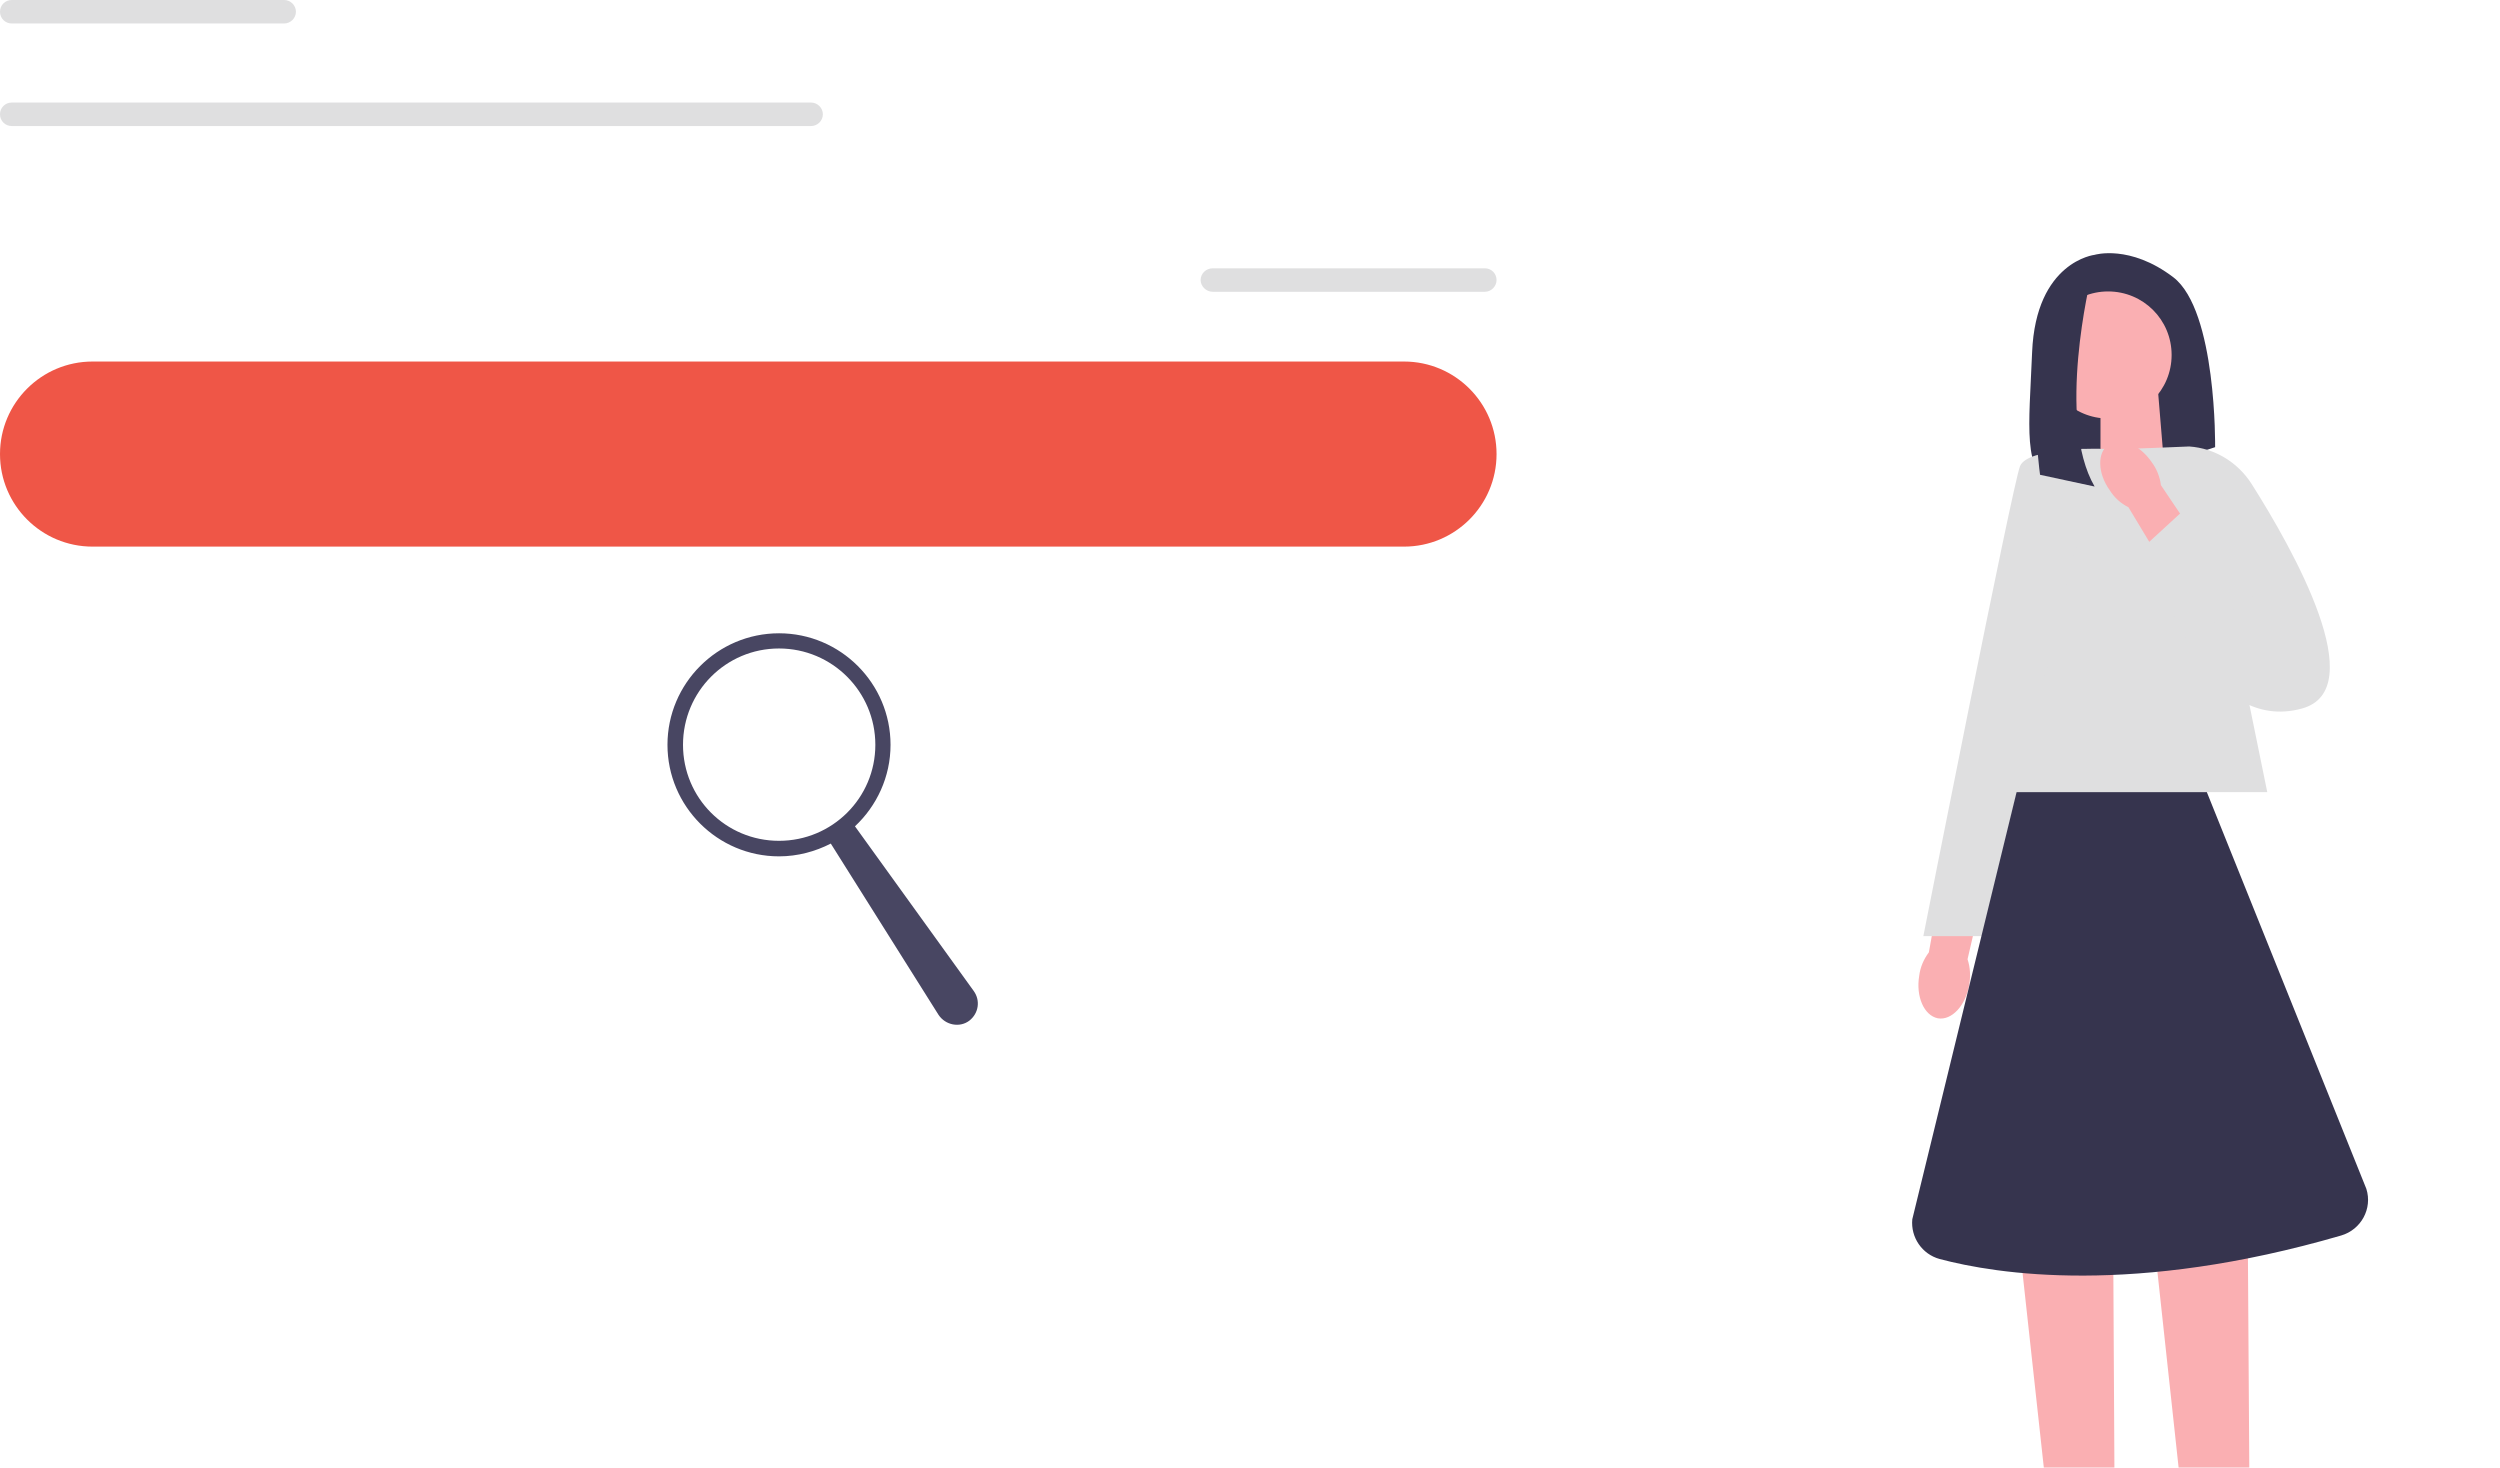
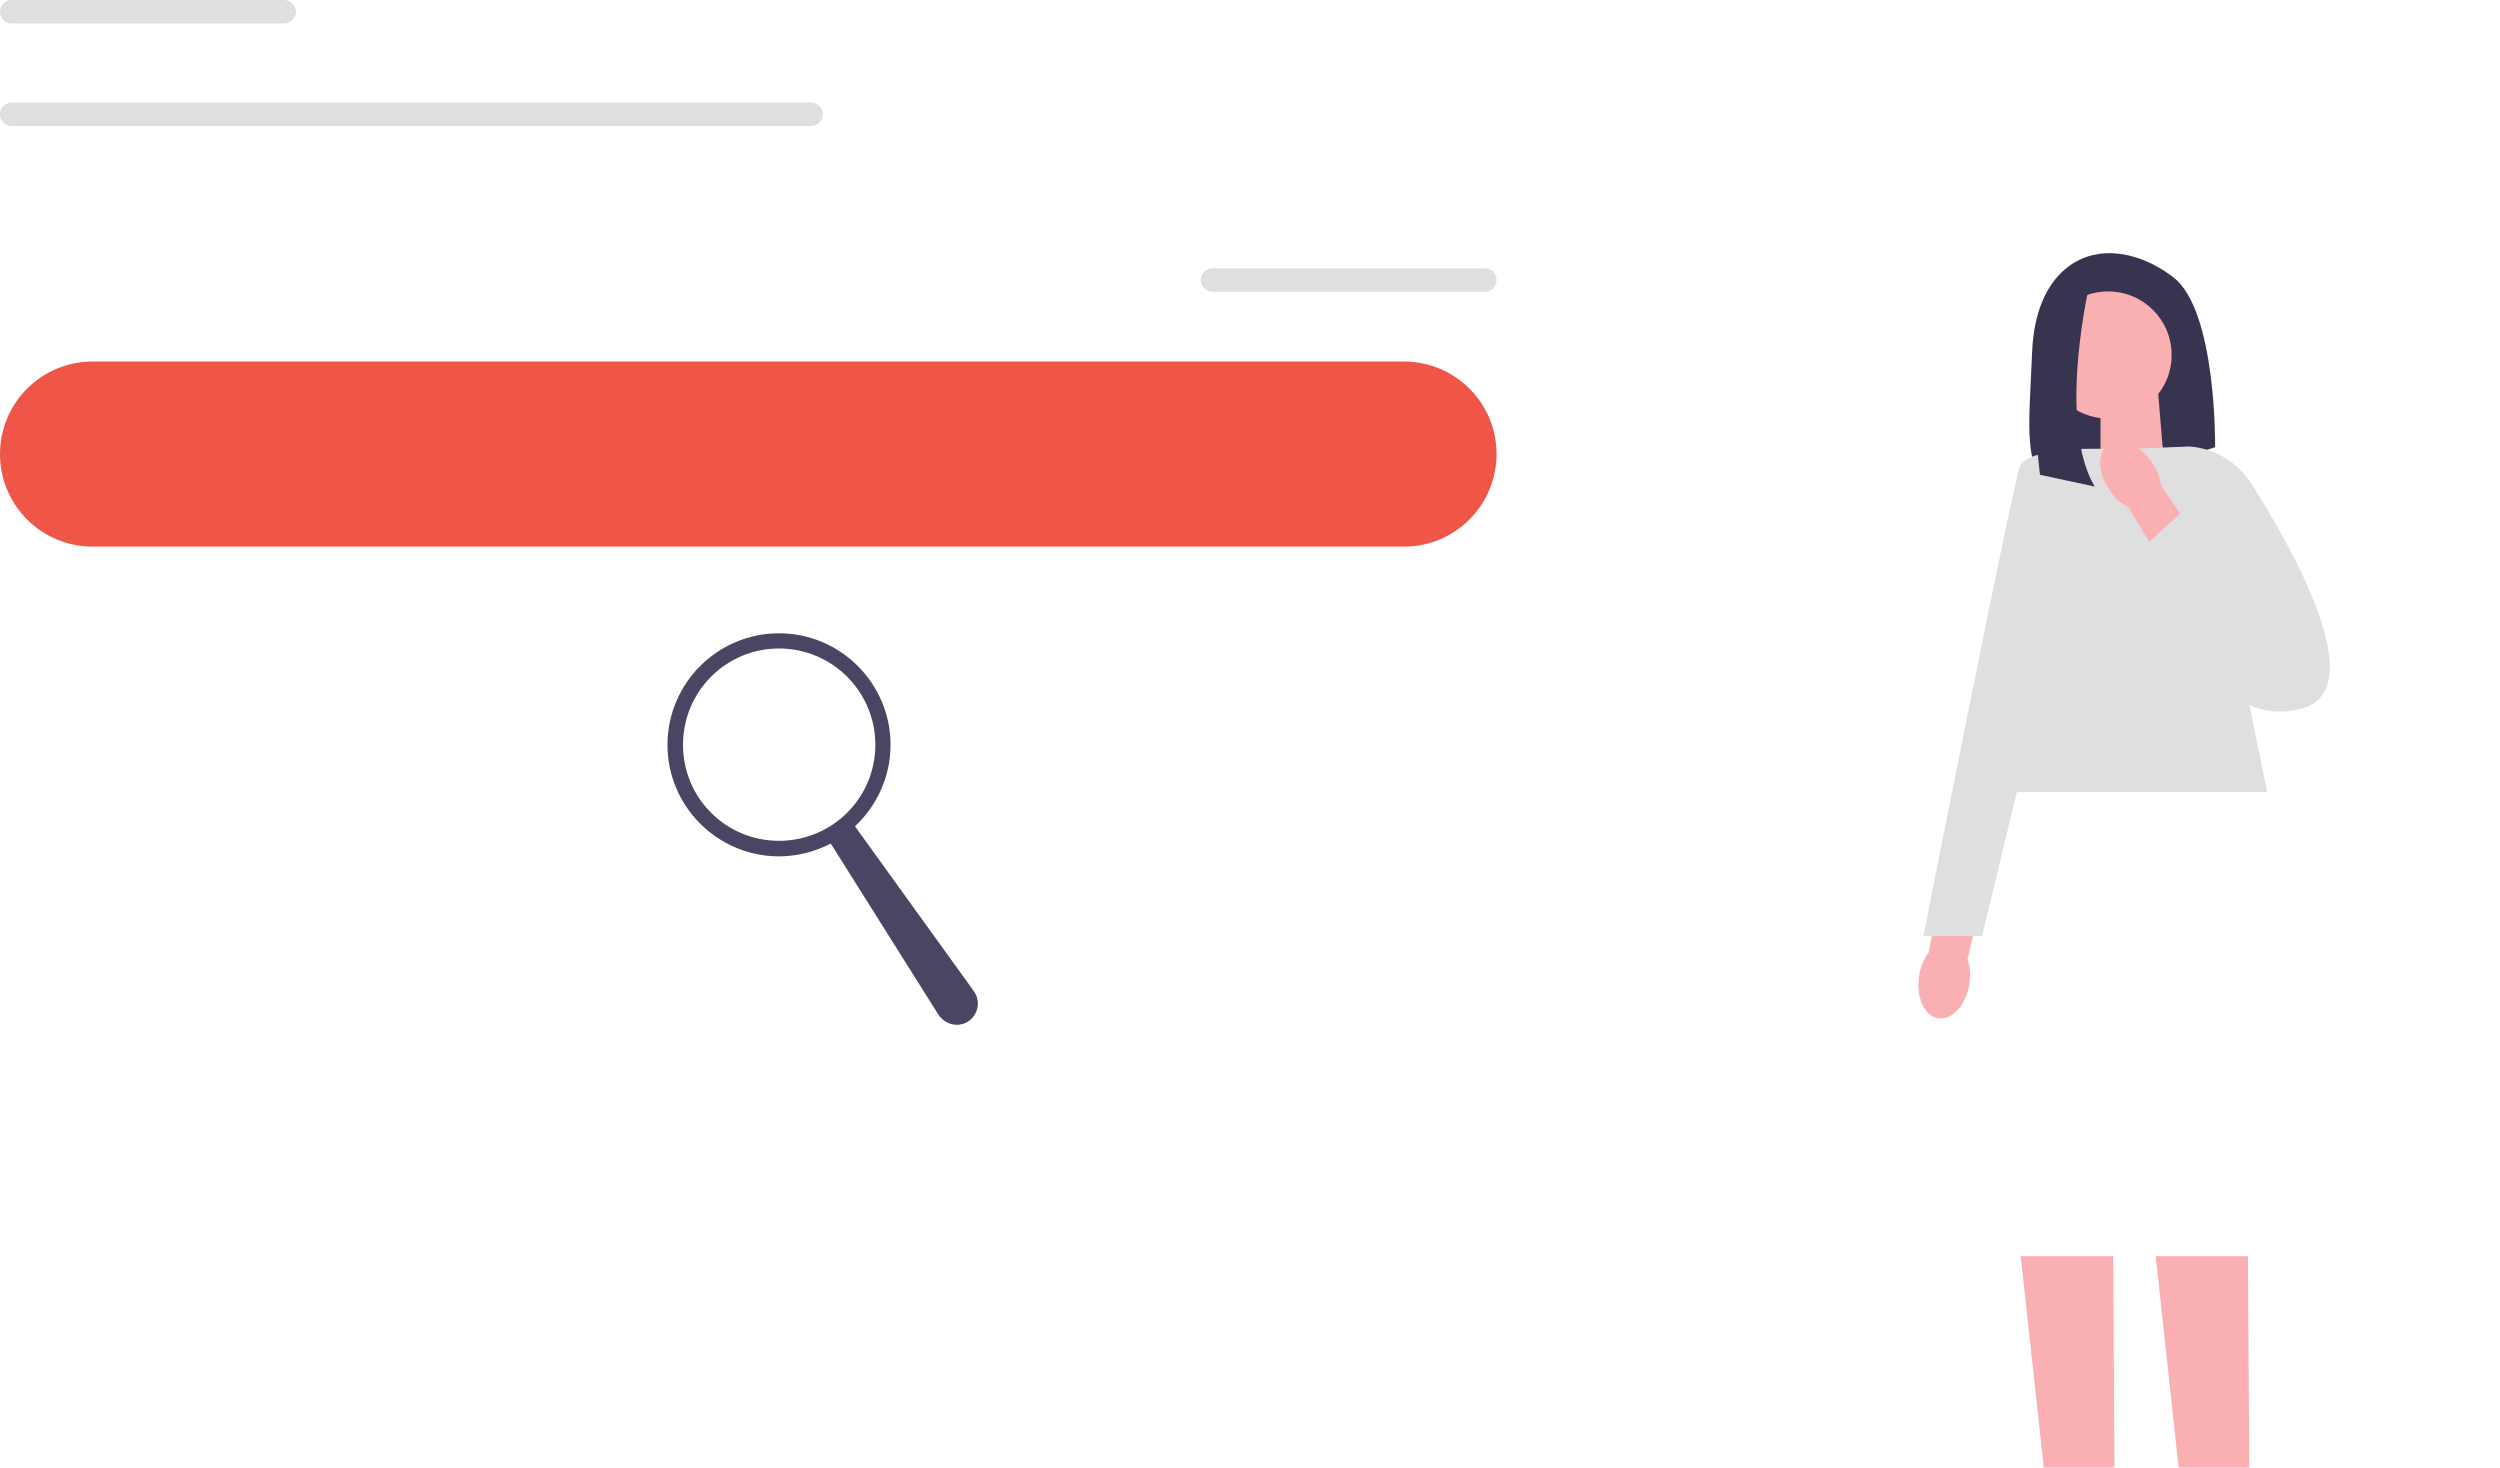
<svg xmlns="http://www.w3.org/2000/svg" version="1.2" viewBox="0 0 724 425" width="724" height="425">
  <title>undraw_undraw_undraw_undraw_undraw_undraw_undraw_undraw_undraw_search_engines_041x_-2-_cl95_o7o8_pigd_-1-_wbm3_t5p8_-1-_mt5l_-2-_dhxr_-2-_nmxe-svg</title>
  <style>
		.s0 { fill: #36344e } 
		.s1 { fill: #faafb2 } 
		.s2 { fill: #dfdfe0 } 
		.s3 { fill: #ef5647 } 
		.s4 { fill: #484662 } 
	</style>
  <path id="Layer" class="s0" d="m606.6 73.8c0 0-17 1.9-18.1 28.2-0.9 22-2.8 34.2 6.1 38.8 3.2 1.6 7 1.8 10.4 0.7l36.5-12c0 0 0.5-39.5-12.1-49.2-12.6-9.6-22.8-6.5-22.8-6.5z" />
  <path id="Layer" class="s1" d="m626.7 134.3l-18.4 6.1v-26.6h16.7l1.7 20.5z" />
  <path id="uuid-ea0a1472-32fb-4242-948a-de51795c4bd3-46-44-46-72-78-43-43-46-1156" class="s1" d="m570.3 285.1c-1 6.1-5.1 10.5-9.1 9.8-4-0.8-6.4-6.3-5.4-12.3 0.3-2.5 1.3-4.8 2.8-6.8l4.6-25.7 12.4 2.6-5.8 25.1c0.8 2.4 0.9 4.9 0.5 7.3z" />
  <path id="Layer" class="s1" d="m612.5 456.2h-17.2l-10.1-92.4h26.8l0.5 92.4z" />
  <path id="Layer" class="s0" d="m578.4 471c-1.8 0-3.4 0-4.6-0.1-4.6-0.5-9-3.8-11.2-5.8-1-0.9-1.3-2.3-0.8-3.5 0.4-0.9 1.1-1.6 2-1.8l12.2-3.5 19.6-13.3 0.2 0.4c0.1 0.2 2 3.7 2.7 6q0.4 1.3-0.2 2.2c-0.3 0.4-0.6 0.7-0.9 0.8 0.3 0.4 1.5 1.1 4.9 1.7 5 0.7 6.1-4.4 6.1-4.7v-0.1l0.2-0.1q3.6-2.3 4.3-2.1c0.4 0.1 0.9 0.2 2.3 14.4 0.2 0.4 1.2 3.7 0.5 6.8-0.8 3.4-15.6 2.2-18.5 1.9-0.1 0-11.2 0.8-18.8 0.8q0 0 0 0z" />
  <path id="Layer" class="s1" d="m651.6 456.2h-17.3l-10-92.4h26.7l0.6 92.4z" />
  <path id="Layer" class="s0" d="m617.5 471c-1.8 0-3.5 0-4.7-0.1-4.6-0.5-8.9-3.8-11.1-5.8-1-0.9-1.3-2.3-0.8-3.5 0.3-0.9 1.1-1.6 2-1.8l12.1-3.5 19.7-13.3 0.2 0.4c0.1 0.2 2 3.7 2.6 6q0.4 1.3-0.1 2.2c-0.3 0.4-0.7 0.7-1 0.8 0.4 0.4 1.5 1.1 5 1.7 5 0.7 6-4.4 6.1-4.7v-0.1l0.1-0.1q3.6-2.3 4.4-2.1c0.3 0.1 0.8 0.2 2.3 14.4 0.1 0.4 1.1 3.7 0.4 6.8-0.7 3.4-15.5 2.2-18.5 1.9 0 0-11.1 0.8-18.7 0.8q0 0 0 0z" />
  <path id="Layer" class="s2" d="m656.6 229.4h-84l30.2-99.4h33.5l20.3 99.4z" />
  <path id="Layer" class="s2" d="m608.1 130c0 0-20.9-0.5-23.1 5-2.2 5.5-28 136.1-28 136.1h17c0 0 34.1-141.1 34.1-141.1z" />
  <path id="Layer" class="s1" d="m610.5 121.2c-10.1 0-18.4-8.2-18.4-18.4 0-10.2 8.3-18.4 18.4-18.4 10.2 0 18.4 8.2 18.4 18.4 0 10.2-8.2 18.4-18.4 18.4z" />
  <path id="Layer" class="s0" d="m605.5 80.6c0 0-10.1 41.1 1.1 60.3l-15.8-3.4c0 0-6.2-44.9 6.2-53.1z" />
-   <path id="Layer" class="s0" d="m639.1 229.4h-55.1l-30.2 123.7c-0.5 5.2 2.8 10.1 7.9 11.5 16.5 4.4 56.2 10.7 116.3-6.8 5.8-1.7 9.1-7.8 7.3-13.5z" />
  <path id="Layer" class="s2" d="m616.8 130l17.2-0.7c7.4 0.5 14.1 4.6 18.1 10.9 12.1 19.1 34.8 59.5 14.5 65-26.6 7.3-39.6-33.3-39.6-33.3z" />
  <path id="uuid-298a271f-a3d1-4ea5-9ac1-ac2853dfa275-47-45-47-73-79-44-44-47-1157" class="s1" d="m611 142c-3.6-5-3.7-11-0.3-13.3 3.3-2.3 8.9 0 12.4 5.1 1.5 2 2.4 4.3 2.7 6.7l14.6 21.7-10.7 6.8-13.3-22.1c-2.2-1.1-4.1-2.8-5.4-4.9z" />
  <path id="Layer" class="s2" d="m619.6 159.5l12.1-11.1 23.9 22.3-22.2 15.2-13.8-26.4z" />
  <path id="Layer" class="s3" d="m26.8 104.7h379.8c14.8 0 26.8 12 26.8 26.8 0 14.8-12 26.8-26.8 26.8h-379.8c-14.8 0-26.8-12-26.8-26.8 0-14.8 12-26.8 26.8-26.8z" />
  <path id="Layer" class="s2" d="m351.2 77.7h78.8c1.9 0 3.4 1.5 3.4 3.4 0 1.8-1.5 3.4-3.4 3.4h-78.8c-1.9 0-3.5-1.6-3.5-3.4 0-1.9 1.6-3.4 3.5-3.4z" />
  <path id="Layer" class="s2" d="m3.4 0h78.9c1.8 0 3.4 1.5 3.4 3.4 0 1.9-1.6 3.4-3.4 3.4h-78.9c-1.9 0-3.4-1.5-3.4-3.4 0-1.9 1.5-3.4 3.4-3.4z" />
  <path id="Layer" class="s2" d="m3.4 29.7h231.5c1.8 0 3.4 1.5 3.4 3.4 0 1.9-1.6 3.4-3.4 3.4h-231.5c-1.9 0-3.4-1.5-3.4-3.4 0-1.9 1.5-3.4 3.4-3.4z" />
  <path id="Layer" fill-rule="evenodd" class="s4" d="m225.6 183.4c17.8 0 32.3 14.5 32.3 32.3 0 9.3-4 17.7-10.3 23.6l34.4 47.7c2 2.8 1.4 6.5-1.3 8.6-2.8 2.1-6.9 1.3-8.9-1.7l-31.2-49.6c-4.5 2.3-9.6 3.7-15 3.7-17.8 0-32.3-14.5-32.3-32.3 0-17.8 14.5-32.3 32.3-32.3zm27.9 32.3c0-15.4-12.5-27.9-27.9-27.9-15.4 0-27.8 12.5-27.8 27.9 0 15.4 12.4 27.8 27.8 27.8 15.4 0 27.9-12.4 27.9-27.8z" />
</svg>